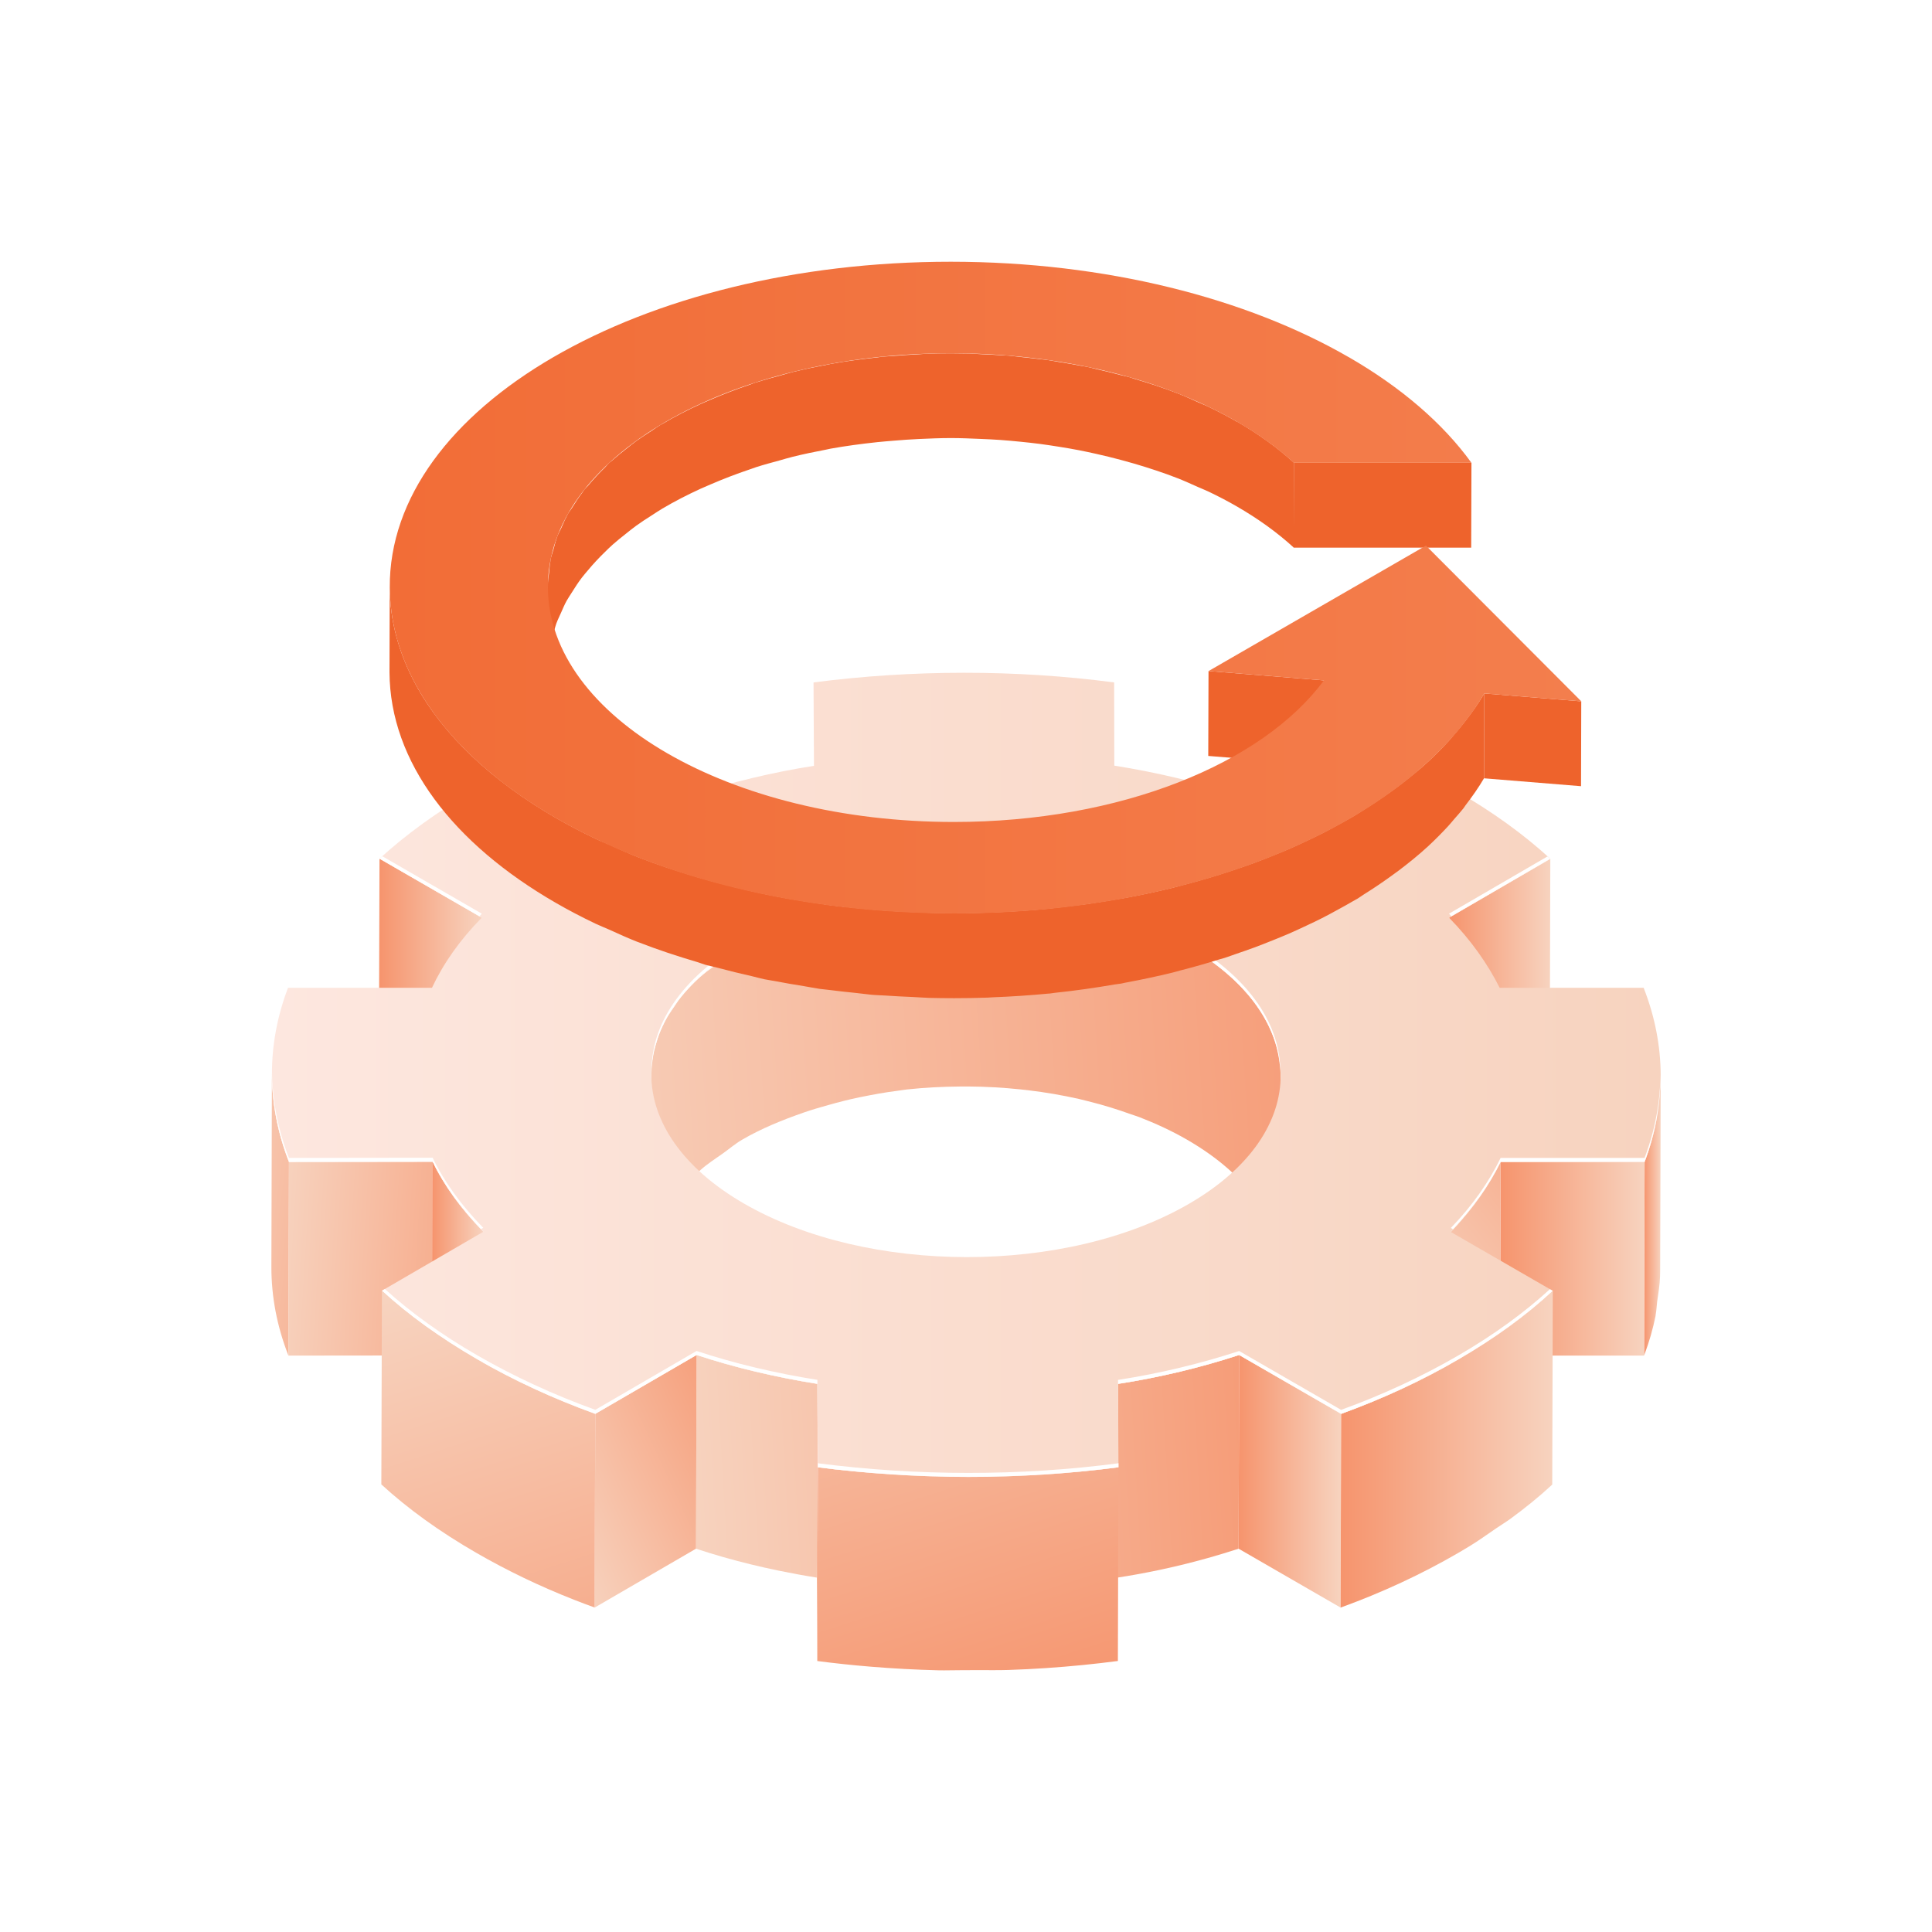
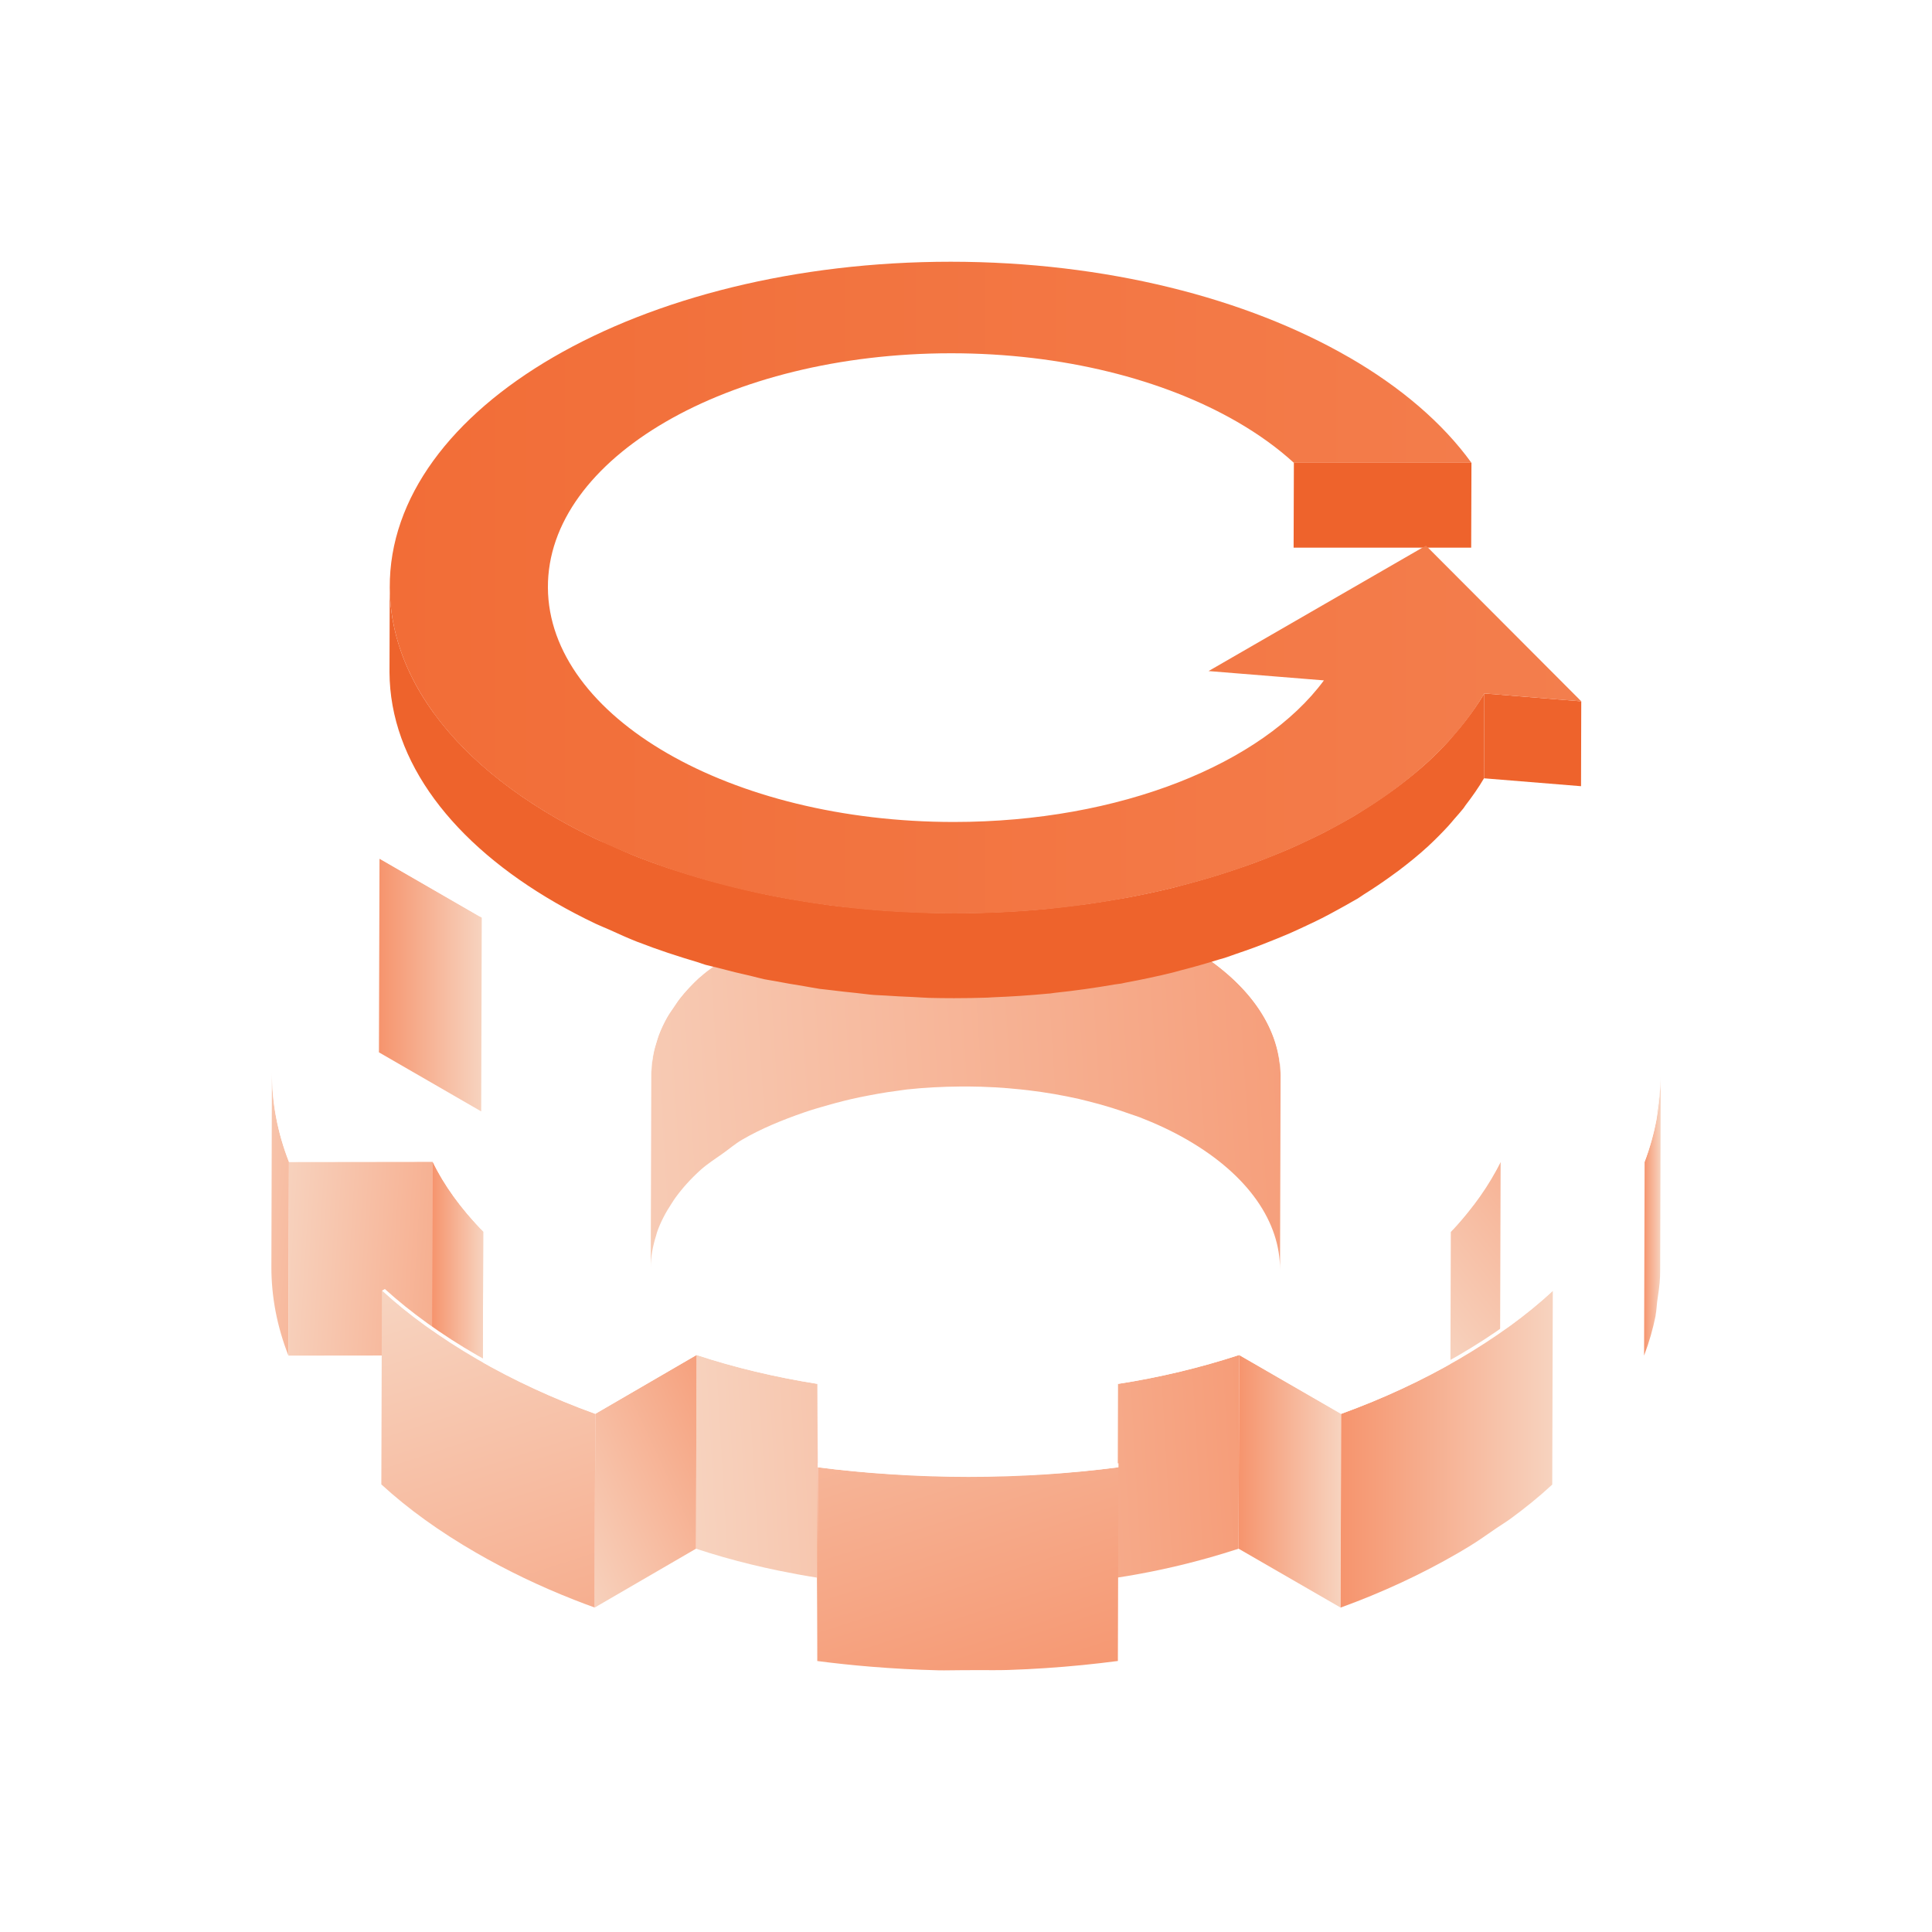
<svg xmlns="http://www.w3.org/2000/svg" xmlns:xlink="http://www.w3.org/1999/xlink" id="Layer_31" data-name="Layer 31" viewBox="0 0 512 512">
  <defs>
    <style>
      .cls-1 {
        fill: #ee632c;
      }

      .cls-1, .cls-2, .cls-3, .cls-4, .cls-5, .cls-6, .cls-7, .cls-8, .cls-9, .cls-10, .cls-11, .cls-12, .cls-13, .cls-14, .cls-15, .cls-16, .cls-17, .cls-18, .cls-19, .cls-20, .cls-21, .cls-22, .cls-23, .cls-24 {
        stroke-width: 0px;
      }

      .cls-2 {
        fill: url(#linear-gradient-12);
      }

      .cls-3 {
        fill: url(#linear-gradient-17);
      }

      .cls-4 {
        fill: url(#linear-gradient-19);
      }

      .cls-5 {
        fill: url(#linear-gradient);
      }

      .cls-6 {
        fill: url(#linear-gradient-21);
      }

      .cls-7 {
        fill: url(#linear-gradient-6);
      }

      .cls-25 {
        isolation: isolate;
      }

      .cls-8 {
        fill: url(#linear-gradient-15);
      }

      .cls-9 {
        fill: url(#linear-gradient-11);
      }

      .cls-10 {
        fill: url(#linear-gradient-5);
      }

      .cls-11 {
        fill: url(#linear-gradient-23);
        opacity: .69;
      }

      .cls-12 {
        fill: url(#linear-gradient-13);
      }

      .cls-13 {
        fill: url(#linear-gradient-16);
      }

      .cls-14 {
        fill: #fff;
      }

      .cls-15 {
        fill: url(#linear-gradient-20);
      }

      .cls-16 {
        fill: url(#linear-gradient-14);
      }

      .cls-17 {
        fill: url(#linear-gradient-2);
      }

      .cls-18 {
        fill: url(#linear-gradient-7);
      }

      .cls-19 {
        fill: url(#linear-gradient-3);
      }

      .cls-26 {
        clip-path: url(#clippath);
      }

      .cls-20 {
        fill: url(#linear-gradient-8);
      }

      .cls-21 {
        fill: url(#linear-gradient-18);
      }

      .cls-27 {
        fill: url(#linear-gradient-9);
      }

      .cls-28 {
        filter: url(#luminosity-noclip);
      }

      .cls-29 {
        mask: url(#mask-1);
      }

      .cls-30 {
        mask: url(#mask);
      }

      .cls-22 {
        fill: url(#linear-gradient-10);
      }

      .cls-23 {
        fill: url(#linear-gradient-4);
      }

      .cls-24 {
        fill: url(#linear-gradient-22);
        mix-blend-mode: multiply;
      }
    </style>
    <linearGradient id="linear-gradient" x1="383.86" y1="261.06" x2="410.85" y2="261.06" gradientUnits="userSpaceOnUse">
      <stop offset="0" stop-color="#f6946d" />
      <stop offset="1" stop-color="#f7d3bf" />
    </linearGradient>
    <linearGradient id="linear-gradient-2" x1="100.42" y1="261.04" x2="127.67" y2="261.04" xlink:href="#linear-gradient" />
    <linearGradient id="linear-gradient-3" x1="381.85" y1="281.01" x2="138.63" y2="296.36" xlink:href="#linear-gradient" />
    <linearGradient id="linear-gradient-4" x1="435.69" y1="322.3" x2="440.09" y2="322.3" xlink:href="#linear-gradient" />
    <linearGradient id="linear-gradient-5" x1="397.53" y1="333.58" x2="435.83" y2="333.58" xlink:href="#linear-gradient" />
    <linearGradient id="linear-gradient-6" x1="123.84" y1="328.71" x2="49.91" y2="318.39" xlink:href="#linear-gradient" />
    <linearGradient id="linear-gradient-7" x1="147.16" y1="336.76" x2="73.23" y2="332.18" xlink:href="#linear-gradient" />
    <linearGradient id="linear-gradient-8" x1="445.41" y1="299.43" x2="377.22" y2="353.87" xlink:href="#linear-gradient" />
    <linearGradient id="linear-gradient-9" x1="114.5" y1="342.82" x2="128.06" y2="342.82" xlink:href="#linear-gradient" />
    <linearGradient id="linear-gradient-10" x1="114.5" y1="342.82" x2="128.06" y2="342.82" xlink:href="#linear-gradient" />
    <clipPath id="clippath">
      <path class="cls-22" d="M128.06,326.44l-.15,51.34c-5.8-5.94-10.33-12.16-13.41-18.57l.15-51.34c3.08,6.41,7.61,12.63,13.41,18.57Z" />
    </clipPath>
    <linearGradient id="linear-gradient-11" x1="114.5" y1="342.82" x2="128.06" y2="342.82" xlink:href="#linear-gradient" />
    <linearGradient id="linear-gradient-12" x1="354.22" y1="386.16" x2="182.29" y2="396.06" xlink:href="#linear-gradient" />
    <linearGradient id="linear-gradient-13" x1="353.85" y1="379.75" x2="181.92" y2="389.65" xlink:href="#linear-gradient" />
    <linearGradient id="linear-gradient-14" x1="328.24" y1="392.55" x2="355.41" y2="392.55" xlink:href="#linear-gradient" />
    <linearGradient id="linear-gradient-15" x1="355.26" y1="384.05" x2="411.5" y2="384.05" xlink:href="#linear-gradient" />
    <linearGradient id="linear-gradient-16" x1="207.27" y1="375.8" x2="145.37" y2="404.46" xlink:href="#linear-gradient" />
    <linearGradient id="linear-gradient-17" x1="165.09" y1="494.04" x2="115.2" y2="340.25" xlink:href="#linear-gradient" />
    <linearGradient id="linear-gradient-18" x1="216.47" y1="403.46" x2="216.74" y2="403.46" xlink:href="#linear-gradient" />
    <linearGradient id="linear-gradient-19" x1="271.14" y1="459.64" x2="221.25" y2="305.84" xlink:href="#linear-gradient" />
    <linearGradient id="linear-gradient-20" x1="72.05" y1="284.84" x2="440.09" y2="284.84" gradientUnits="userSpaceOnUse">
      <stop offset="0" stop-color="#fde7df" />
      <stop offset="1" stop-color="#f7d3bf" />
    </linearGradient>
    <linearGradient id="linear-gradient-21" x1="103.29" y1="155.71" x2="419.05" y2="155.71" gradientUnits="userSpaceOnUse">
      <stop offset="0" stop-color="#f26d37" />
      <stop offset="1" stop-color="#f37e4d" />
    </linearGradient>
    <filter id="luminosity-noclip" x="107.31" y="73.37" width="301.17" height="164.68" color-interpolation-filters="sRGB" filterUnits="userSpaceOnUse">
      <feFlood flood-color="#fff" result="bg" />
      <feBlend in="SourceGraphic" in2="bg" />
    </filter>
    <filter id="luminosity-noclip-2" x="107.31" y="-7916" width="301.17" height="32766" color-interpolation-filters="sRGB" filterUnits="userSpaceOnUse">
      <feFlood flood-color="#fff" result="bg" />
      <feBlend in="SourceGraphic" in2="bg" />
    </filter>
    <mask id="mask-1" x="107.31" y="-7916" width="301.17" height="32766" maskUnits="userSpaceOnUse" />
    <linearGradient id="linear-gradient-22" x1="107.31" y1="155.71" x2="408.48" y2="155.71" gradientUnits="userSpaceOnUse">
      <stop offset="0" stop-color="#000" />
      <stop offset="1" stop-color="#fff" />
    </linearGradient>
    <mask id="mask" x="107.31" y="73.37" width="301.17" height="164.68" maskUnits="userSpaceOnUse">
      <g class="cls-28">
        <g class="cls-29">
          <path class="cls-24" d="M252.89,238.05c-39.19,0-75.93-8.79-103.56-24.74-26.97-15.58-41.89-36.05-42.02-57.64-.08-14.09,6.35-28.03,18.58-40.33,25.75-25.89,74.06-41.98,126.08-41.98,39.1.02,75.85,8.82,103.45,24.75,10.58,6.11,19.33,12.98,26.11,20.51h-37.1c-4.23-3.72-9.13-7.2-14.58-10.34-20.89-12.06-48.51-18.69-77.78-18.69-39.17,0-75.77,12.34-95.52,32.21-10.12,10.19-15.44,21.92-15.37,33.94.09,18.07,12.05,34.89,33.66,47.37,20.92,12.08,48.6,18.73,77.92,18.73,43.99,0,83.76-15.37,101.31-39.15l4.3-5.81-24.9-2.02,43.75-25.25,31.27,31.34-17.32-1.41-1.28,2.18c-19.76,33.68-74.76,56.3-136.86,56.31h-.12Z" />
        </g>
      </g>
    </mask>
    <linearGradient id="linear-gradient-23" x1="107.31" y1="155.71" x2="408.48" y2="155.71" gradientUnits="userSpaceOnUse">
      <stop offset="0" stop-color="#f1d2c5" />
      <stop offset="1" stop-color="#fff" />
    </linearGradient>
  </defs>
  <g>
-     <polygon class="cls-5" points="410.85 227.59 410.71 278.93 383.86 294.53 384.01 243.19 410.85 227.59" />
    <polygon class="cls-17" points="127.67 243.19 127.52 294.53 100.42 278.88 100.57 227.55 127.67 243.19" />
    <path class="cls-19" d="M314.71,250.67c-3.76-2.17-7.79-4.09-12.02-5.76-.22-.09-.45-.14-.67-.23-.67-.26-1.39-.45-2.07-.7-2.43-.88-4.85-1.77-7.38-2.49-1.36-.39-2.78-.68-4.16-1.02-.79-.2-1.57-.4-2.38-.58-.72-.16-1.42-.38-2.15-.53-2.72-.56-5.47-1.04-8.26-1.44-.99-.14-1.99-.22-2.99-.33-.68-.08-1.36-.16-2.05-.23-1.02-.11-2.04-.26-3.06-.34-2.72-.22-5.46-.37-8.2-.44-.87-.02-1.73.02-2.6.01-.73,0-1.45,0-2.18.01-1.25.01-2.51-.03-3.75.02-3.09.11-6.18.31-9.24.62-.36.04-.7.11-1.05.15-.83.09-1.62.24-2.44.34-2.39.3-4.79.57-7.13.99-1.04.19-1.99.54-3.01.75-2.85.59-5.58,1.3-8.33,2.07-1.46.41-3.01.64-4.44,1.1-.67.22-1.2.59-1.87.82-5.81,2.01-11.4,4.31-16.4,7.21-.34.2-.68.4-1.02.6-1.58.95-2.7,2.05-4.12,3.05-2.04,1.44-4.21,2.84-5.92,4.38-.16.15-.4.27-.56.41-1.95,1.8-3.68,3.66-5.18,5.57-.34.43-.57.88-.88,1.31-.33.46-.62.91-.92,1.37-.51.77-1.11,1.52-1.55,2.31-.88,1.56-1.62,3.14-2.22,4.74-.09.24-.12.48-.21.72-.11.3-.17.6-.26.91-.32,1.02-.67,2.04-.88,3.06-.32,1.59-.5,3.18-.55,4.78,0,.24-.01.49-.01.73l-.15,51.34c0-2.87.55-5.74,1.44-8.57.09-.3.15-.61.26-.91.92-2.64,2.29-5.23,3.98-7.77.3-.46.59-.92.92-1.37,1.83-2.51,4.03-4.96,6.63-7.3,1.7-1.53,3.86-2.93,5.89-4.36,1.73-1.22,3.2-2.53,5.16-3.67,4.99-2.9,10.59-5.2,16.4-7.21,2.05-.71,4.17-1.32,6.3-1.92,2.73-.77,5.49-1.49,8.33-2.07,3.34-.68,6.7-1.31,10.14-1.74.82-.1,1.62-.25,2.44-.34,4.63-.5,9.32-.74,14.02-.78.74,0,1.49-.02,2.23-.01,4.63.03,9.25.29,13.82.77.7.07,1.4.15,2.09.23,4.54.54,9.01,1.31,13.37,2.29.81.18,1.59.39,2.39.59,3.97.98,7.81,2.16,11.53,3.51.68.25,1.4.44,2.07.7,4.47,1.73,8.74,3.71,12.69,5.99,16.48,9.51,24.71,21.98,24.67,34.43l.15-51.34c.04-12.44-8.19-24.91-24.67-34.43Z" />
    <path class="cls-23" d="M439.3,293.69c-.15,1.11-.17,2.23-.38,3.34-.71,3.65-1.72,7.29-3.08,10.88l-.14,51.33c.03-.09.07-.18.1-.27,1.27-3.39,2.25-6.8,2.94-10.23.03-.13.02-.25.04-.38.22-1.11.23-2.23.38-3.35.31-2.23.7-4.46.77-6.7.02-.54.03-1.08.03-1.62l.15-51.34c0,2.78-.41,5.56-.79,8.33Z" />
-     <polygon class="cls-10" points="397.68 307.91 397.53 359.25 435.69 359.25 435.83 307.91 397.68 307.91" />
    <path class="cls-7" d="M73.17,296.18c-.75-3.94-1.12-7.9-1.11-11.86v.02s0-.01,0-.02l-.14,51.34c-.01,3.96.36,7.92,1.11,11.86.75,3.94,1.89,7.86,3.41,11.74l.14-51.34c-1.52-3.88-2.65-7.8-3.4-11.74Z" />
    <polygon class="cls-18" points="114.65 307.87 114.5 359.21 76.43 359.25 76.57 307.92 114.65 307.87" />
    <path class="cls-20" d="M397.68,307.91c-1.08,2.22-2.52,4.41-3.92,6.6-.9,1.42-1.8,2.83-2.84,4.23-1.95,2.62-4.01,5.23-6.44,7.75l-.15,51.34c1.95-2.02,3.74-4.07,5.38-6.16.41-.52.68-1.06,1.07-1.59,1.04-1.4,1.93-2.81,2.84-4.23.66-1.04,1.49-2.05,2.08-3.1.65-1.16,1.26-2.32,1.83-3.48,0,0,0,0,0-.01l.15-51.34Z" />
    <g>
      <path class="cls-27" d="M128.06,326.44l-.15,51.34c-5.8-5.94-10.33-12.16-13.41-18.57l.15-51.34c3.08,6.41,7.61,12.63,13.41,18.57Z" />
      <g class="cls-26">
        <g class="cls-25">
          <path class="cls-9" d="M128.06,326.44l-.15,51.34c-5.8-5.94-10.33-12.16-13.41-18.57l.15-51.34c3.08,6.41,7.61,12.63,13.41,18.57" />
        </g>
      </g>
    </g>
    <path class="cls-2" d="M296.29,366.74l-.15,51.34c1.69-.26,3.36-.54,5.03-.84,8.97-1.61,17.67-3.8,26.04-6.49.34-.11.68-.22,1.01-.33,0,0,.01,0,.02,0l.15-51.34c-10.24,3.34-20.97,5.94-32.1,7.66Z" />
    <path class="cls-12" d="M184.59,359.08l-.15,51.34c2.39.79,4.82,1.53,7.28,2.24,4.76,1.35,9.64,2.55,14.6,3.57,3.35.69,6.73,1.31,10.14,1.85l.15-51.34c-11.07-1.76-21.91-4.32-32.02-7.66Z" />
    <polygon class="cls-16" points="355.41 374.68 355.26 426.02 328.24 410.42 328.39 359.08 355.41 374.68" />
    <path class="cls-8" d="M400.54,351.07c-1.21.89-2.61,1.73-3.88,2.6-3.23,2.21-6.46,4.43-10.06,6.53-9.67,5.62-20.06,10.45-31.18,14.49l-.15,51.34c11.12-4.04,21.51-8.87,31.18-14.49.92-.53,1.83-1.07,2.73-1.62,2.61-1.58,4.91-3.25,7.31-4.89,1.28-.88,2.69-1.72,3.91-2.62,3.88-2.85,7.5-5.78,10.77-8.81.06-.06.12-.12.19-.17l.15-51.34c-3.33,3.09-7.01,6.08-10.96,8.98Z" />
    <polygon class="cls-13" points="184.59 359.08 184.45 410.42 157.6 426.02 157.75 374.68 184.59 359.08" />
    <path class="cls-3" d="M126.4,360.19c-9.73-5.62-18.18-11.7-25.19-18.15l-.15,51.34c7.01,6.45,15.46,12.54,25.19,18.15,8.13,4.69,16.76,8.84,25.9,12.43,1.79.71,3.61,1.39,5.44,2.05l.15-51.34c-11.16-4.04-21.61-8.87-31.34-14.49Z" />
    <polygon class="cls-21" points="216.74 388.84 216.59 440.18 216.47 418.08 216.62 366.74 216.74 388.84" />
    <path class="cls-4" d="M258.82,391.26c-1.37,0-2.74.03-4.12.02-12.73-.08-25.48-.82-37.96-2.43l-.15,51.34c4.69.61,9.43,1.11,14.18,1.5,5.96.49,11.95.81,17.95.96,1.94.05,3.88-.04,5.82-.03,1.39,0,2.75-.01,4.14-.02,2.85-.02,5.71.06,8.55-.04,6.61-.22,13.2-.66,19.73-1.31,3.11-.31,6.21-.67,9.29-1.07l.15-51.34c-12.34,1.62-24.96,2.33-37.6,2.42Z" />
-     <path class="cls-15" d="M355.41,374.68l-27.02-15.6c-10.24,3.34-20.97,5.94-32.1,7.66l.12,22.1c-26.11,3.44-53.44,3.39-79.67,0l-.12-22.1c-11.07-1.76-21.91-4.32-32.02-7.66l-26.84,15.6c-11.16-4.04-21.61-8.87-31.34-14.49-9.73-5.62-18.18-11.7-25.19-18.15l26.84-15.6c-5.8-5.94-10.33-12.16-13.41-18.57l-38.07.05c-5.94-15.18-6.03-30.97-.26-46.15h38.15c3.01-6.41,7.38-12.68,13.2-18.57l-27.1-15.65c7.02-6.41,15.32-12.44,24.99-18.06,9.67-5.62,20.06-10.45,31.1-14.53l27.1,15.65c10.08-3.34,20.97-5.94,31.94-7.66l-.12-22.1c26.19-3.39,53.52-3.44,79.67,0l.04,22.05c11.07,1.76,21.91,4.32,32.19,7.66l26.84-15.6c11.16,4.04,21.69,8.91,31.42,14.53,9.73,5.62,18.1,11.65,25.11,18.11l-26.84,15.6c5.8,5.94,10.17,12.16,13.41,18.57h38.15c5.94,15.18,6.03,30.97.26,46.15h-38.15c-3.09,6.36-7.46,12.63-13.2,18.57l27.02,15.6c-6.94,6.45-15.24,12.49-24.91,18.11-9.67,5.62-20.06,10.45-31.18,14.49ZM197.19,318.97c32.73,18.9,85.47,18.9,117.99,0,32.44-18.85,32.27-49.4-.46-68.3-32.65-18.85-85.39-18.85-117.83,0-32.52,18.9-32.34,49.45.3,68.3" />
    <g>
      <path class="cls-14" d="M384.6,242.84l26.25-15.25c-.23-.21-.53-.41-.76-.62l-26.08,15.16c.23.23.38.48.6.71Z" />
      <path class="cls-14" d="M435.83,306.86h-38.15c-3.09,6.36-7.46,12.63-13.2,18.57l.59.34c5.41-5.73,9.64-11.74,12.61-17.86h38.15c2.95-7.75,4.32-15.67,4.21-23.57-.03,7.55-1.4,15.11-4.21,22.51Z" />
      <polygon class="cls-14" points="215.69 201.88 215.58 180.84 215.57 180.84 215.69 201.88 215.69 201.88" />
      <path class="cls-14" d="M314.71,249.61c-32.65-18.85-85.39-18.85-117.83,0-16.48,9.58-24.49,22.15-24.2,34.68.18-12.17,8.18-24.31,24.2-33.62,32.44-18.85,85.18-18.85,117.83,0,16.14,9.32,24.28,21.47,24.58,33.66.17-12.54-7.98-25.13-24.58-34.72Z" />
      <path class="cls-14" d="M127.67,242.13l-26.34-15.21c-.24.21-.53.41-.76.62l26.5,15.3c.22-.23.37-.48.6-.71Z" />
      <path class="cls-14" d="M386.59,359.14c-9.67,5.62-20.06,10.45-31.18,14.49l-27.02-15.6c-10.24,3.34-20.97,5.94-32.1,7.66v1.06c11.14-1.72,21.86-4.32,32.1-7.66l27.02,15.6c11.12-4.04,21.51-8.87,31.18-14.49,9.67-5.62,17.97-11.65,24.91-18.11l-.76-.44c-6.79,6.21-14.8,12.05-24.15,17.49Z" />
      <path class="cls-14" d="M216.74,387.78l-.12-22.1c-11.07-1.76-21.91-4.32-32.02-7.66l-26.84,15.6c-11.16-4.04-21.61-8.87-31.34-14.48-9.41-5.43-17.56-11.32-24.43-17.54l-.76.44c7.01,6.45,15.46,12.54,25.19,18.15,9.73,5.62,20.18,10.45,31.34,14.49l26.84-15.6c10.12,3.34,20.95,5.9,32.02,7.66l.12,22.1c26.23,3.39,53.56,3.43,79.67,0v-1.06c-26.12,3.43-53.45,3.39-79.67,0Z" />
      <path class="cls-14" d="M127.46,325.73l.6-.35c-5.8-5.94-10.33-12.16-13.41-18.57l-38.07.05c-2.9-7.43-4.36-15-4.47-22.58-.03,7.93,1.43,15.86,4.47,23.64l38.07-.05c2.96,6.16,7.33,12.13,12.81,17.86Z" />
    </g>
  </g>
  <g>
    <polygon class="cls-1" points="389.95 122.65 389.88 145.14 342.82 145.14 342.89 122.65 389.95 122.65" />
-     <path class="cls-1" d="M327.83,111.77c-2.41-1.39-4.93-2.71-7.55-3.97-.87-.42-1.82-.78-2.71-1.18-1.75-.78-3.48-1.59-5.31-2.31-.04-.02-.09-.03-.13-.04-3.65-1.43-7.51-2.69-11.46-3.86-.46-.14-.88-.32-1.35-.45-.75-.21-1.57-.37-2.33-.57-2.14-.57-4.32-1.11-6.53-1.6-.79-.18-1.54-.41-2.34-.57-.67-.14-1.37-.22-2.04-.35-1.81-.35-3.64-.66-5.49-.95-1.01-.16-1.97-.38-2.99-.52-.66-.09-1.34-.14-2-.22-1.67-.22-3.36-.39-5.06-.57-1.09-.11-2.15-.27-3.25-.36-.72-.06-1.46-.07-2.18-.12-1.69-.12-3.4-.2-5.11-.27-1.09-.05-2.14-.15-3.24-.17-1.56-.04-3.13-.06-4.7-.06-2.16,0-4.3.04-6.42.11-.71.02-1.39.11-2.1.14-2.22.1-4.4.26-6.57.44-1.04.09-2.12.11-3.15.21-.46.05-.89.14-1.35.19-4.19.45-8.32,1-12.32,1.72-.01,0-.02,0-.03,0-.35.06-.67.15-1.02.22-3.08.58-6.1,1.21-9.05,1.94-1.14.28-2.22.63-3.33.93-2.11.57-4.22,1.14-6.25,1.79-.18.06-.37.1-.54.15-.42.14-.78.32-1.2.46-3.61,1.21-7.06,2.54-10.38,3.97-.85.37-1.71.72-2.54,1.1-3.6,1.65-7.02,3.41-10.22,5.31-.17.1-.36.18-.53.27-.81.48-1.51,1.02-2.28,1.52-1.41.91-2.82,1.81-4.14,2.76-.96.69-1.84,1.42-2.75,2.14-1.21.95-2.4,1.91-3.51,2.9-.3.27-.65.51-.95.78-.4.37-.68.77-1.06,1.15-1.61,1.56-3.1,3.17-4.48,4.82-.33.4-.77.77-1.09,1.17-.2.26-.34.54-.53.79-.98,1.29-1.83,2.61-2.66,3.94-.35.57-.81,1.11-1.14,1.69-.09.16-.15.34-.24.5-.57,1.04-1,2.1-1.48,3.16-.36.79-.81,1.56-1.11,2.37-.06.15-.08.32-.14.47-.33.93-.55,1.87-.81,2.81-.25.91-.6,1.8-.78,2.72-.04.18-.03.37-.06.55-.18.96-.23,1.93-.33,2.9-.09.91-.28,1.8-.31,2.72-.01.42-.02.84-.01,1.26l-.06,22.49c0-1.34.19-2.65.32-3.97.1-.98.16-1.96.33-2.92.2-1.1.54-2.17.84-3.25.26-.94.48-1.9.81-2.83.35-.96.82-1.89,1.24-2.84.47-1.06.91-2.13,1.48-3.16.41-.74.92-1.46,1.37-2.19.83-1.33,1.68-2.66,2.66-3.94.51-.67,1.08-1.31,1.63-1.97,1.37-1.65,2.87-3.26,4.48-4.82.66-.64,1.3-1.3,2.01-1.92,1.12-1,2.32-1.96,3.53-2.91.9-.71,1.78-1.44,2.73-2.13,1.32-.96,2.74-1.87,4.16-2.77.93-.6,1.82-1.21,2.79-1.78,3.2-1.9,6.63-3.66,10.23-5.31.83-.38,1.69-.74,2.54-1.1,3.32-1.43,6.78-2.77,10.38-3.98.59-.2,1.14-.42,1.74-.61,2.02-.65,4.12-1.21,6.22-1.78,1.13-.31,2.22-.66,3.38-.94,2.89-.72,5.87-1.34,8.88-1.91.41-.08.8-.18,1.22-.26,4-.72,8.13-1.27,12.32-1.72,1.48-.16,2.99-.27,4.5-.4,2.17-.18,4.36-.34,6.57-.44,2.82-.13,5.65-.25,8.53-.25,2.68,0,5.31.12,7.94.23,1.71.07,3.42.15,5.11.27,1.83.13,3.63.3,5.43.48,1.7.17,3.39.35,5.06.57,1.69.22,3.35.48,5,.74,1.84.29,3.67.6,5.47.95,1.48.29,2.94.61,4.39.93,2.21.49,4.39,1.03,6.53,1.6,1.23.33,2.46.67,3.67,1.02,3.95,1.17,7.81,2.43,11.46,3.86,1.86.73,3.61,1.53,5.38,2.32.91.41,1.88.78,2.77,1.2,2.62,1.25,5.15,2.57,7.55,3.96,5.68,3.28,10.74,6.93,15.05,10.88l.06-22.49c-4.32-3.95-9.37-7.59-15.05-10.87Z" />
-     <polygon class="cls-1" points="350.84 180.31 350.77 202.8 320.2 200.33 320.27 177.84 350.84 180.31" />
    <polygon class="cls-1" points="419.05 185.86 418.99 208.35 393.29 206.26 393.35 183.77 419.05 185.86" />
    <path class="cls-1" d="M393.35,183.76c-1.45,2.47-3.14,4.88-4.96,7.24-.92,1.2-1.91,2.39-2.93,3.56-.52.6-1.01,1.21-1.55,1.81-1.64,1.79-3.36,3.54-5.2,5.25-.04.04-.07.08-.11.11-.02.02-.04.03-.06.05-2.42,2.23-5.06,4.37-7.81,6.46-.81.62-1.67,1.22-2.51,1.82-2.14,1.54-4.37,3.03-6.69,4.48-.97.61-1.92,1.23-2.93,1.82-1.27.75-2.6,1.47-3.92,2.2-1.4.77-2.8,1.53-4.25,2.27-1.37.69-2.78,1.36-4.19,2.02-1.5.71-3.01,1.41-4.56,2.09-1.45.63-2.94,1.23-4.43,1.83-1.59.64-3.19,1.28-4.83,1.88-1.54.57-3.11,1.11-4.69,1.64-1.54.52-3.1,1.04-4.68,1.53-3.33,1.04-6.74,2-10.22,2.9-.65.17-1.28.36-1.94.52-4.14,1.02-8.39,1.92-12.71,2.72-.91.17-1.85.3-2.77.46-5.14.89-10.38,1.63-15.74,2.19-.66.07-1.3.17-1.96.23-4.79.47-9.68.78-14.62.97-3.38.13-6.77.24-10.21.23-3.75,0-7.42-.16-11.1-.32-2.38-.1-4.75-.22-7.09-.38-2.55-.18-5.08-.41-7.59-.67-2.35-.24-4.7-.48-7.01-.78-2.35-.31-4.67-.67-6.98-1.04-2.57-.41-5.12-.84-7.63-1.33-2.07-.4-4.1-.84-6.12-1.3-3.08-.69-6.11-1.43-9.09-2.23-1.73-.46-3.45-.93-5.14-1.43-5.5-1.63-10.87-3.38-15.95-5.38-2.63-1.03-5.13-2.17-7.64-3.3-1.22-.55-2.52-1.04-3.71-1.61-3.66-1.75-7.17-3.59-10.52-5.52-16.92-9.77-29.84-21.87-37.18-35.4-4.4-8.12-6.8-16.75-6.85-25.69l-.06,22.49c.13,23.86,16.95,45.46,44.03,61.09,3.35,1.94,6.87,3.78,10.53,5.53,1.18.56,2.46,1.05,3.66,1.59,2.47,1.11,4.9,2.24,7.49,3.25.06.02.13.04.19.06,5.08,1.99,10.45,3.75,15.95,5.38.64.19,1.22.45,1.87.63,1.06.3,2.2.51,3.28.8,2.98.8,6,1.54,9.08,2.23,1.1.25,2.14.57,3.25.8.94.19,1.93.32,2.87.5,2.51.49,5.06.92,7.63,1.33,1.4.22,2.74.52,4.15.72.93.13,1.9.19,2.83.32,2.32.3,4.67.55,7.03.79,1.51.15,2.97.38,4.5.5,1.01.08,2.05.09,3.07.16,2.35.17,4.72.28,7.11.38,1.5.06,2.96.2,4.46.24,2.2.05,4.41.08,6.63.08,3,0,5.98-.05,8.94-.15.43-.01.83-.07,1.26-.08,4.95-.19,9.83-.51,14.63-.97.19-.02.39-.02.58-.04.47-.05.9-.14,1.37-.19,5.36-.56,10.61-1.31,15.75-2.2.57-.1,1.18-.14,1.75-.24.35-.06.67-.15,1.01-.22,4.32-.8,8.57-1.7,12.71-2.72.67-.17,1.31-.36,1.98-.54,3.47-.89,6.87-1.85,10.19-2.89.5-.16,1.05-.28,1.55-.44,1.07-.34,2.07-.74,3.12-1.09,1.58-.54,3.16-1.08,4.7-1.65,1.63-.6,3.22-1.24,4.8-1.87,1.5-.6,3-1.21,4.46-1.84,1.54-.67,3.03-1.37,4.53-2.07,1.42-.67,2.83-1.33,4.21-2.03,1.45-.74,2.85-1.5,4.25-2.27,1.32-.72,2.64-1.45,3.92-2.2.42-.25.87-.47,1.28-.72.58-.35,1.08-.75,1.65-1.1,2.32-1.45,4.54-2.94,6.69-4.48.85-.61,1.7-1.21,2.52-1.83,2.75-2.09,5.39-4.22,7.81-6.46.02-.02.04-.03.05-.04,0,0,0,0,0,0,.04-.04.07-.08.11-.11,1.84-1.71,3.56-3.46,5.2-5.24.55-.6,1.04-1.22,1.57-1.83.81-.94,1.66-1.86,2.41-2.81.19-.24.32-.49.5-.73,1.82-2.37,3.51-4.77,4.96-7.25l.06-22.49Z" />
    <g>
      <path class="cls-6" d="M357.43,94.64c13.77,7.95,24.89,17.45,32.52,28.01h-47.06c-4.32-3.95-9.37-7.59-15.05-10.87-19.43-11.22-46.2-18.16-75.77-18.16-59.2,0-107.06,27.81-106.87,62.11.1,17.15,12.19,32.67,31.66,43.91,19.47,11.24,46.31,18.19,75.91,18.19,44.15,0,81.8-15.46,98.08-37.52l-30.57-2.47,57.61-33.25,41.17,41.27-25.7-2.09c-19.88,33.89-75.08,58.33-140.46,58.3-41.17.01-78.5-9.65-105.58-25.28-27.08-15.63-43.89-37.23-44.03-61.09-.27-47.66,66.29-86.34,148.68-86.34,41.13.02,78.41,9.67,105.46,25.29Z" />
      <g class="cls-30">
-         <path class="cls-11" d="M252.89,238.05c-39.19,0-75.93-8.79-103.56-24.74-26.97-15.58-41.89-36.05-42.02-57.64-.08-14.09,6.35-28.03,18.58-40.33,25.75-25.89,74.06-41.98,126.08-41.98,39.1.02,75.85,8.82,103.45,24.75,10.58,6.11,19.33,12.98,26.11,20.51h-37.1c-4.23-3.72-9.13-7.2-14.58-10.34-20.89-12.06-48.51-18.69-77.78-18.69-39.17,0-75.77,12.34-95.52,32.21-10.12,10.19-15.44,21.92-15.37,33.94.09,18.07,12.05,34.89,33.66,47.37,20.92,12.08,48.6,18.73,77.92,18.73,43.99,0,83.76-15.37,101.31-39.15l4.3-5.81-24.9-2.02,43.75-25.25,31.27,31.34-17.32-1.41-1.28,2.18c-19.76,33.68-74.76,56.3-136.86,56.31h-.12Z" />
+         <path class="cls-11" d="M252.89,238.05c-39.19,0-75.93-8.79-103.56-24.74-26.97-15.58-41.89-36.05-42.02-57.64-.08-14.09,6.35-28.03,18.58-40.33,25.75-25.89,74.06-41.98,126.08-41.98,39.1.02,75.85,8.82,103.45,24.75,10.58,6.11,19.33,12.98,26.11,20.51h-37.1c-4.23-3.72-9.13-7.2-14.58-10.34-20.89-12.06-48.51-18.69-77.78-18.69-39.17,0-75.77,12.34-95.52,32.21-10.12,10.19-15.44,21.92-15.37,33.94.09,18.07,12.05,34.89,33.66,47.37,20.92,12.08,48.6,18.73,77.92,18.73,43.99,0,83.76-15.37,101.31-39.15c-19.76,33.68-74.76,56.3-136.86,56.31h-.12Z" />
      </g>
    </g>
  </g>
</svg>